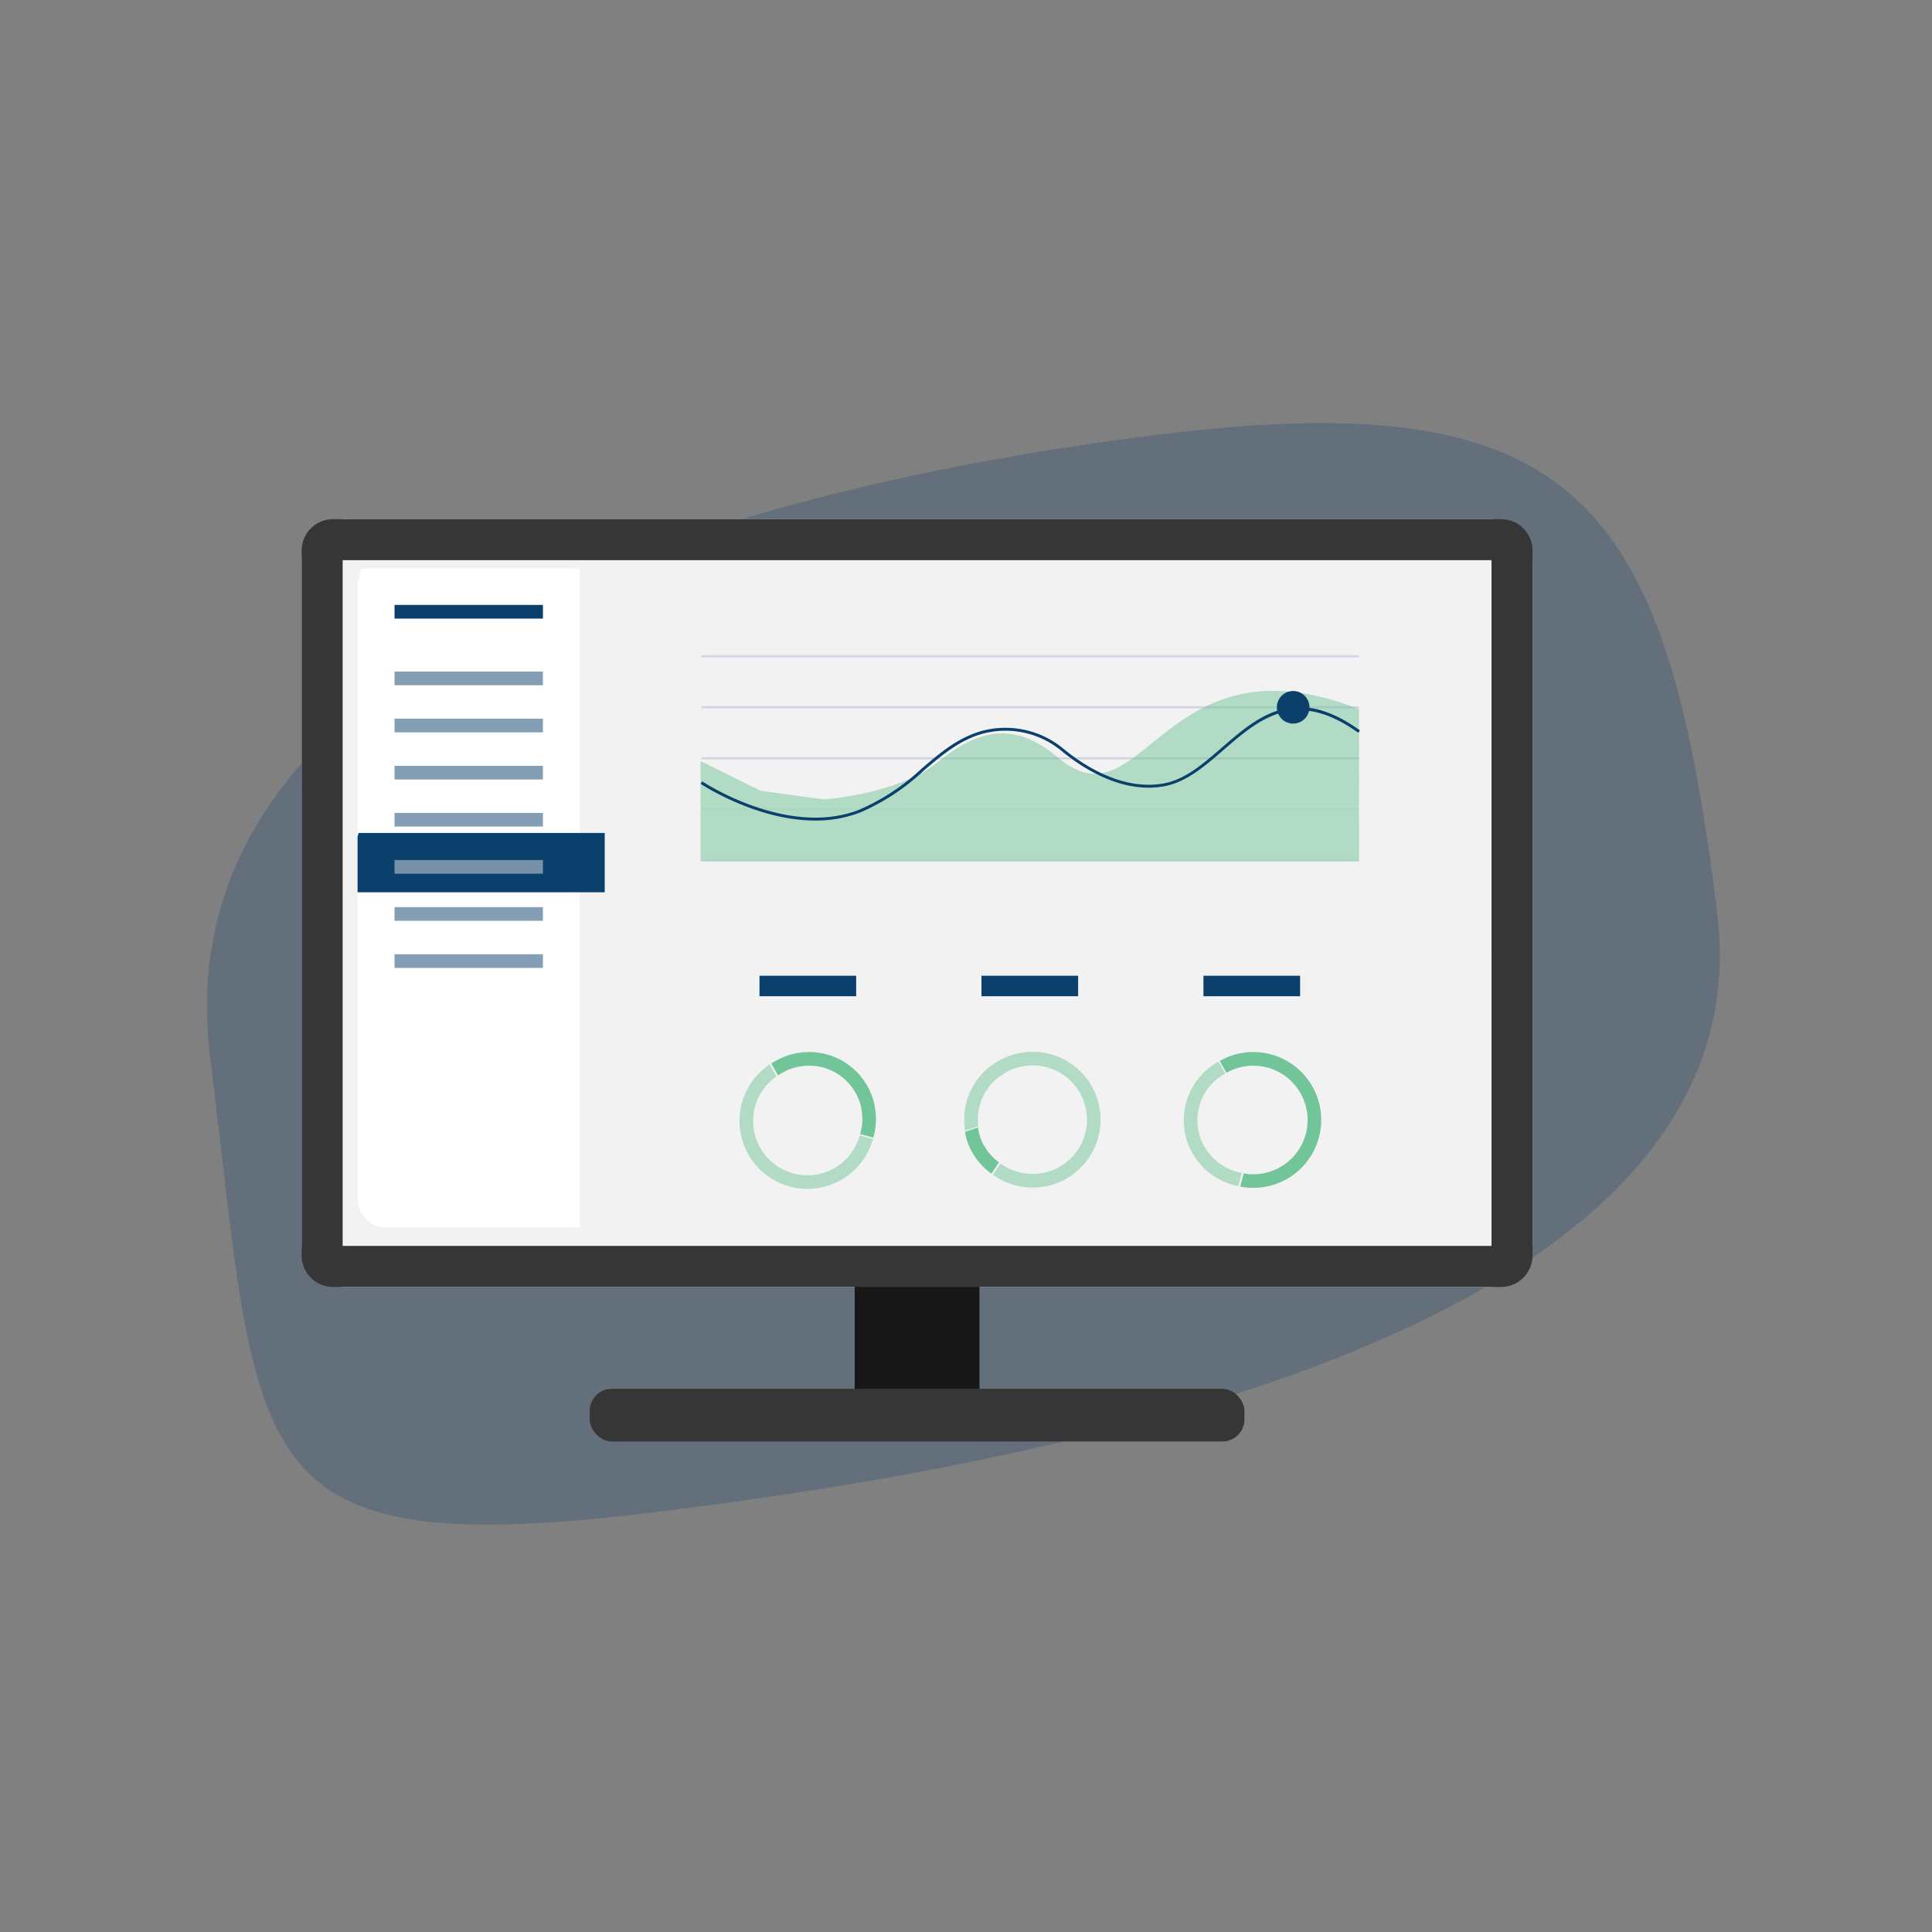
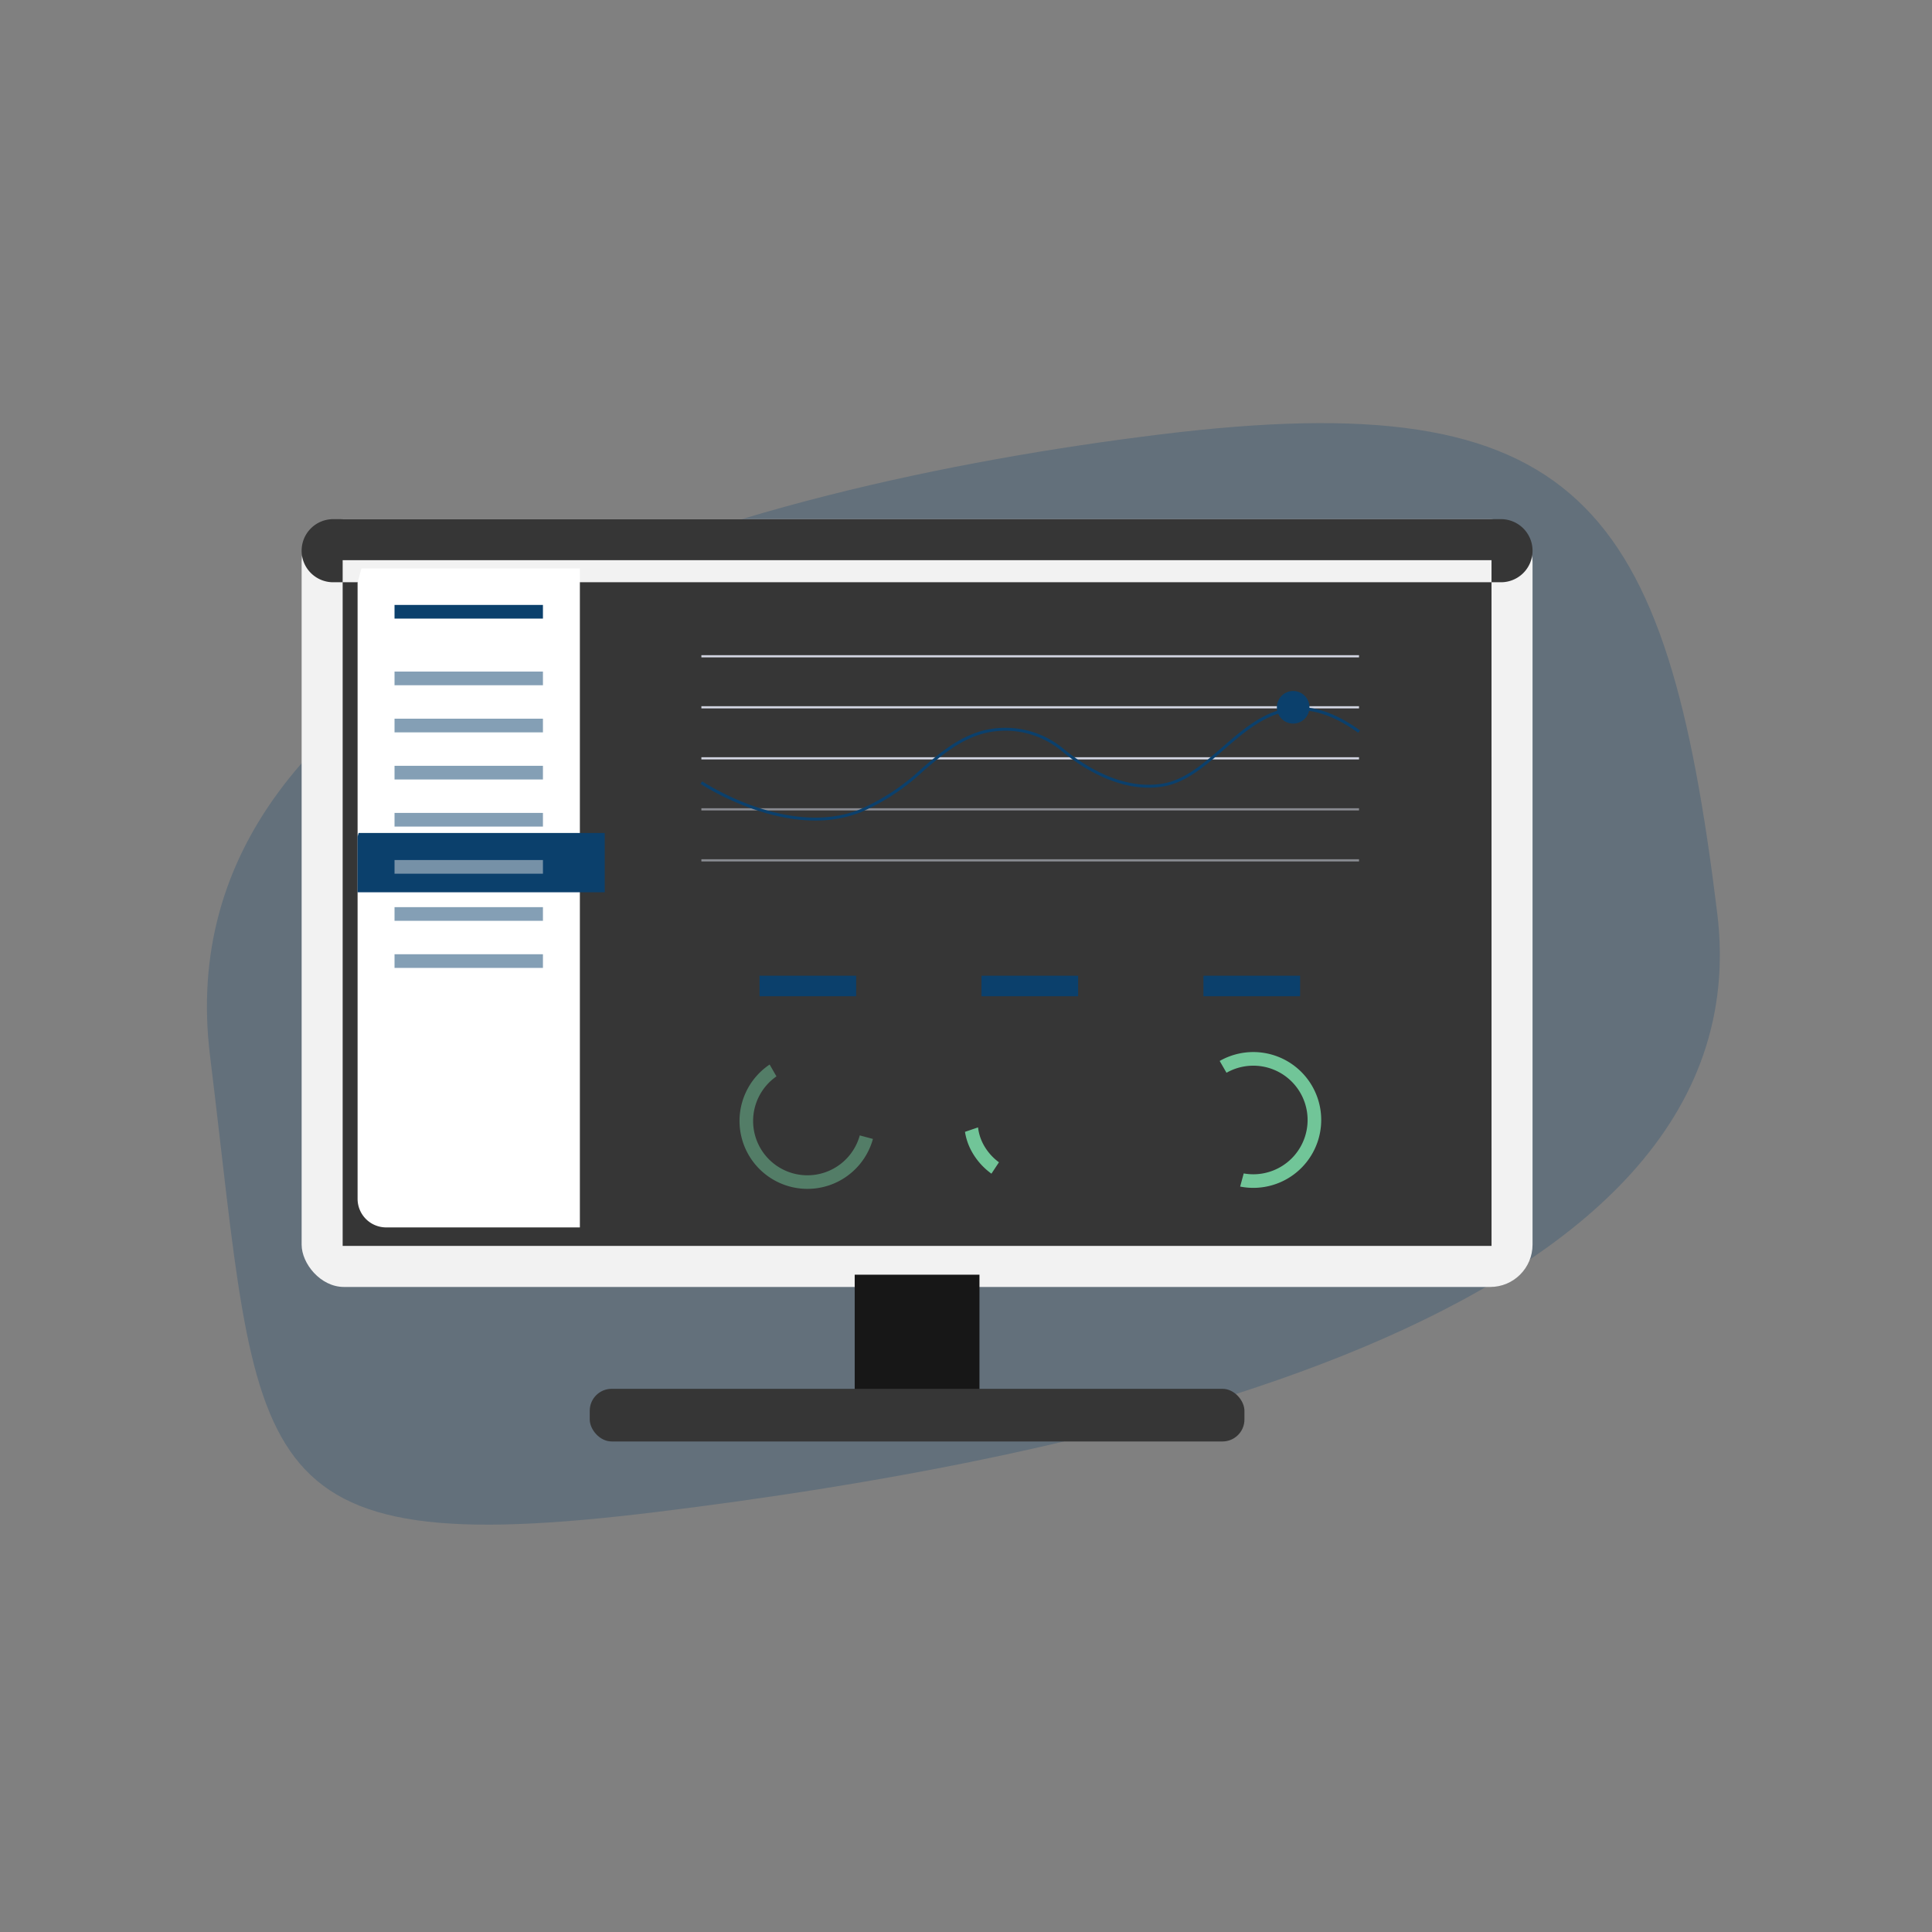
<svg xmlns="http://www.w3.org/2000/svg" width="204" height="204" viewBox="0 0 204 204">
  <rect x="0" y="0" width="204" height="204" fill="#808080" stroke="none" />
  <defs>
    <style>.a,.f,.g{fill:#0b406c;}.a{opacity:0.245;}.b{fill:#f2f2f2;}.c{fill:#171717;}.d{fill:#363636;}.e{fill:#fff;}.g,.h,.j,.k{opacity:0.5;}.h{fill:#e2e3e3;}.i{fill:#d2d5e2;}.j{fill:#dce0ed;}.k,.l{fill:#71c598;}.m{fill:none;}</style>
  </defs>
  <g transform="translate(15.654 39.508)">
    <path class="a" d="M118.879,0c44.682,0,40.914,9.86,40.914,53.57S96.878,106.448,52.2,106.448,0,92.831,0,49.121,74.2,0,118.879,0Z" transform="translate(171.653 105.655) rotate(173)" />
    <g transform="translate(16.195 15.31)">
      <g transform="translate(0 0)">
        <rect class="b" width="129.972" height="81.072" rx="4.467" transform="translate(0 0)" />
        <path class="c" d="M0,0H13.174V13.174H0Z" transform="translate(58.399 79.777)" />
-         <path class="d" d="M287.665,164.613H164.353a3.33,3.33,0,0,0-3.33,3.331v74.411a3.33,3.33,0,0,0,3.33,3.331H287.665a3.33,3.33,0,0,0,3.33-3.331V167.944A3.33,3.33,0,0,0,287.665,164.613Zm-1,76.74H165.355V168.945H286.663Z" transform="translate(-161.023 -164.613)" />
+         <path class="d" d="M287.665,164.613H164.353a3.33,3.33,0,0,0-3.33,3.331a3.33,3.33,0,0,0,3.33,3.331H287.665a3.33,3.33,0,0,0,3.33-3.331V167.944A3.33,3.33,0,0,0,287.665,164.613Zm-1,76.74H165.355V168.945H286.663Z" transform="translate(-161.023 -164.613)" />
        <rect class="d" width="69.129" height="5.559" rx="2.317" transform="translate(30.422 91.827)" />
      </g>
      <path class="e" d="M255.231,196.5v69.582H234.777a3.016,3.016,0,0,1-3.017-3.017V198.008l.11-.41.294-1.1Z" transform="translate(-225.851 -191.298)" />
      <path class="f" d="M222.856,187.65v6.263h-26.1V188.06l.11-.41Z" transform="translate(-190.851 -154.515)" />
      <rect class="f" width="15.671" height="1.443" transform="translate(9.809 9.057)" />
      <rect class="g" width="15.671" height="1.443" transform="translate(9.809 16.094)" />
      <rect class="g" width="15.671" height="1.443" transform="translate(9.809 21.069)" />
      <rect class="g" width="15.671" height="1.443" transform="translate(9.809 26.044)" />
      <rect class="g" width="15.671" height="1.443" transform="translate(9.809 31.018)" />
      <rect class="h" width="15.671" height="1.443" transform="translate(9.809 35.993)" />
      <rect class="g" width="15.671" height="1.443" transform="translate(9.809 40.968)" />
      <rect class="g" width="15.671" height="1.443" transform="translate(9.809 45.941)" />
      <rect class="i" width="69.44" height="0.232" transform="translate(42.21 14.363)" />
      <rect class="i" width="69.44" height="0.232" transform="translate(42.21 19.75)" />
      <rect class="i" width="69.44" height="0.232" transform="translate(42.21 25.138)" />
      <rect class="j" width="69.44" height="0.232" transform="translate(42.21 30.524)" />
      <rect class="j" width="69.44" height="0.232" transform="translate(42.21 35.911)" />
-       <path class="k" d="M500.467,279.681H430.94V269.087l6.376,3.143,6.6.894s7.775-.44,12.185-4.014,8.2-4.118,12.582-.4c9.009,7.659,10.985-13.294,31.783-5.109Z" transform="translate(-388.815 -243.54)" />
      <path class="f" d="M478.058,288.725c-6.26,0-12.047-3.829-12.118-3.879l.172-.257c.09.06,8.995,5.952,16.562,3a22.853,22.853,0,0,0,6.628-4.367c1.984-1.69,3.859-3.288,6.412-3.981a9.592,9.592,0,0,1,8.565,1.924c2.079,1.709,6.22,4.454,10.6,3.633,2.23-.418,4.111-2.048,6.1-3.772,3.811-3.31,7.763-6.726,14.582-1.82l-.181.251c-6.627-4.762-10.479-1.424-14.2,1.8-2.023,1.754-3.934,3.4-6.246,3.843-4.5.843-8.729-1.955-10.849-3.7a9.286,9.286,0,0,0-8.286-1.864c-2.488.674-4.33,2.249-6.293,3.916a23.068,23.068,0,0,1-6.712,4.421A12.972,12.972,0,0,1,478.058,288.725Z" transform="translate(-423.815 -256.902)" />
      <circle class="f" cx="1.721" cy="1.721" r="1.721" transform="translate(102.975 18.144)" />
      <g transform="translate(48.347 48.21)">
        <rect class="f" width="10.207" height="2.165" />
        <rect class="f" width="10.207" height="2.165" transform="translate(23.437)" />
        <rect class="f" width="10.207" height="2.165" transform="translate(46.875)" />
      </g>
-       <path class="l" d="M1.438,7.027A5.619,5.619,0,0,1,7.173,1.438h.045V0H7.173A7.058,7.058,0,0,0,0,7.027a7.155,7.155,0,0,0,2.458,5.4l1.019-1.02A5.722,5.722,0,0,1,1.438,7.027Z" transform="matrix(-0.259, 0.966, -0.966, -0.259, 62.231, 58.332)" />
      <path class="k" d="M4.763,0V1.438a5.733,5.733,0,1,1-3.741,10.11L0,12.567A7.17,7.17,0,1,0,4.76,0Z" transform="matrix(-0.259, 0.966, -0.966, -0.259, 61.557, 60.841)" />
-       <path class="k" d="M5.4,1.438a5.619,5.619,0,0,1,5.589,5.734v.045h1.438V7.173A7.059,7.059,0,0,0,5.4,0,7.151,7.151,0,0,0,0,2.457L1.019,3.477A5.722,5.722,0,0,1,5.4,1.438Z" transform="translate(96.777 71.652) rotate(-120)" />
      <path class="l" d="M14.335,4.76H12.9A5.733,5.733,0,1,1,2.787,1.019L1.772,0A7.17,7.17,0,1,0,14.339,4.76Z" transform="translate(99.985 72.007) rotate(-120)" />
-       <path class="k" d="M9.732,0,9.446,1.432A5.614,5.614,0,0,1,12.9,6.749,5.733,5.733,0,1,1,4.865,1.5L4.228.207A7.17,7.17,0,1,0,14.34,6.749,7.054,7.054,0,0,0,9.732,0Z" transform="translate(74.931 72.992) rotate(-120)" />
      <path class="l" d="M2.939,1.438a5.007,5.007,0,0,1,2,.414L5.221.422A6.326,6.326,0,0,0,2.939,0,7.14,7.14,0,0,0,0,.633L.644,1.921A5.674,5.674,0,0,1,2.939,1.438Z" transform="translate(72.289 69.426) rotate(-120)" />
    </g>
  </g>
  <rect class="m" width="204" height="204" />
</svg>